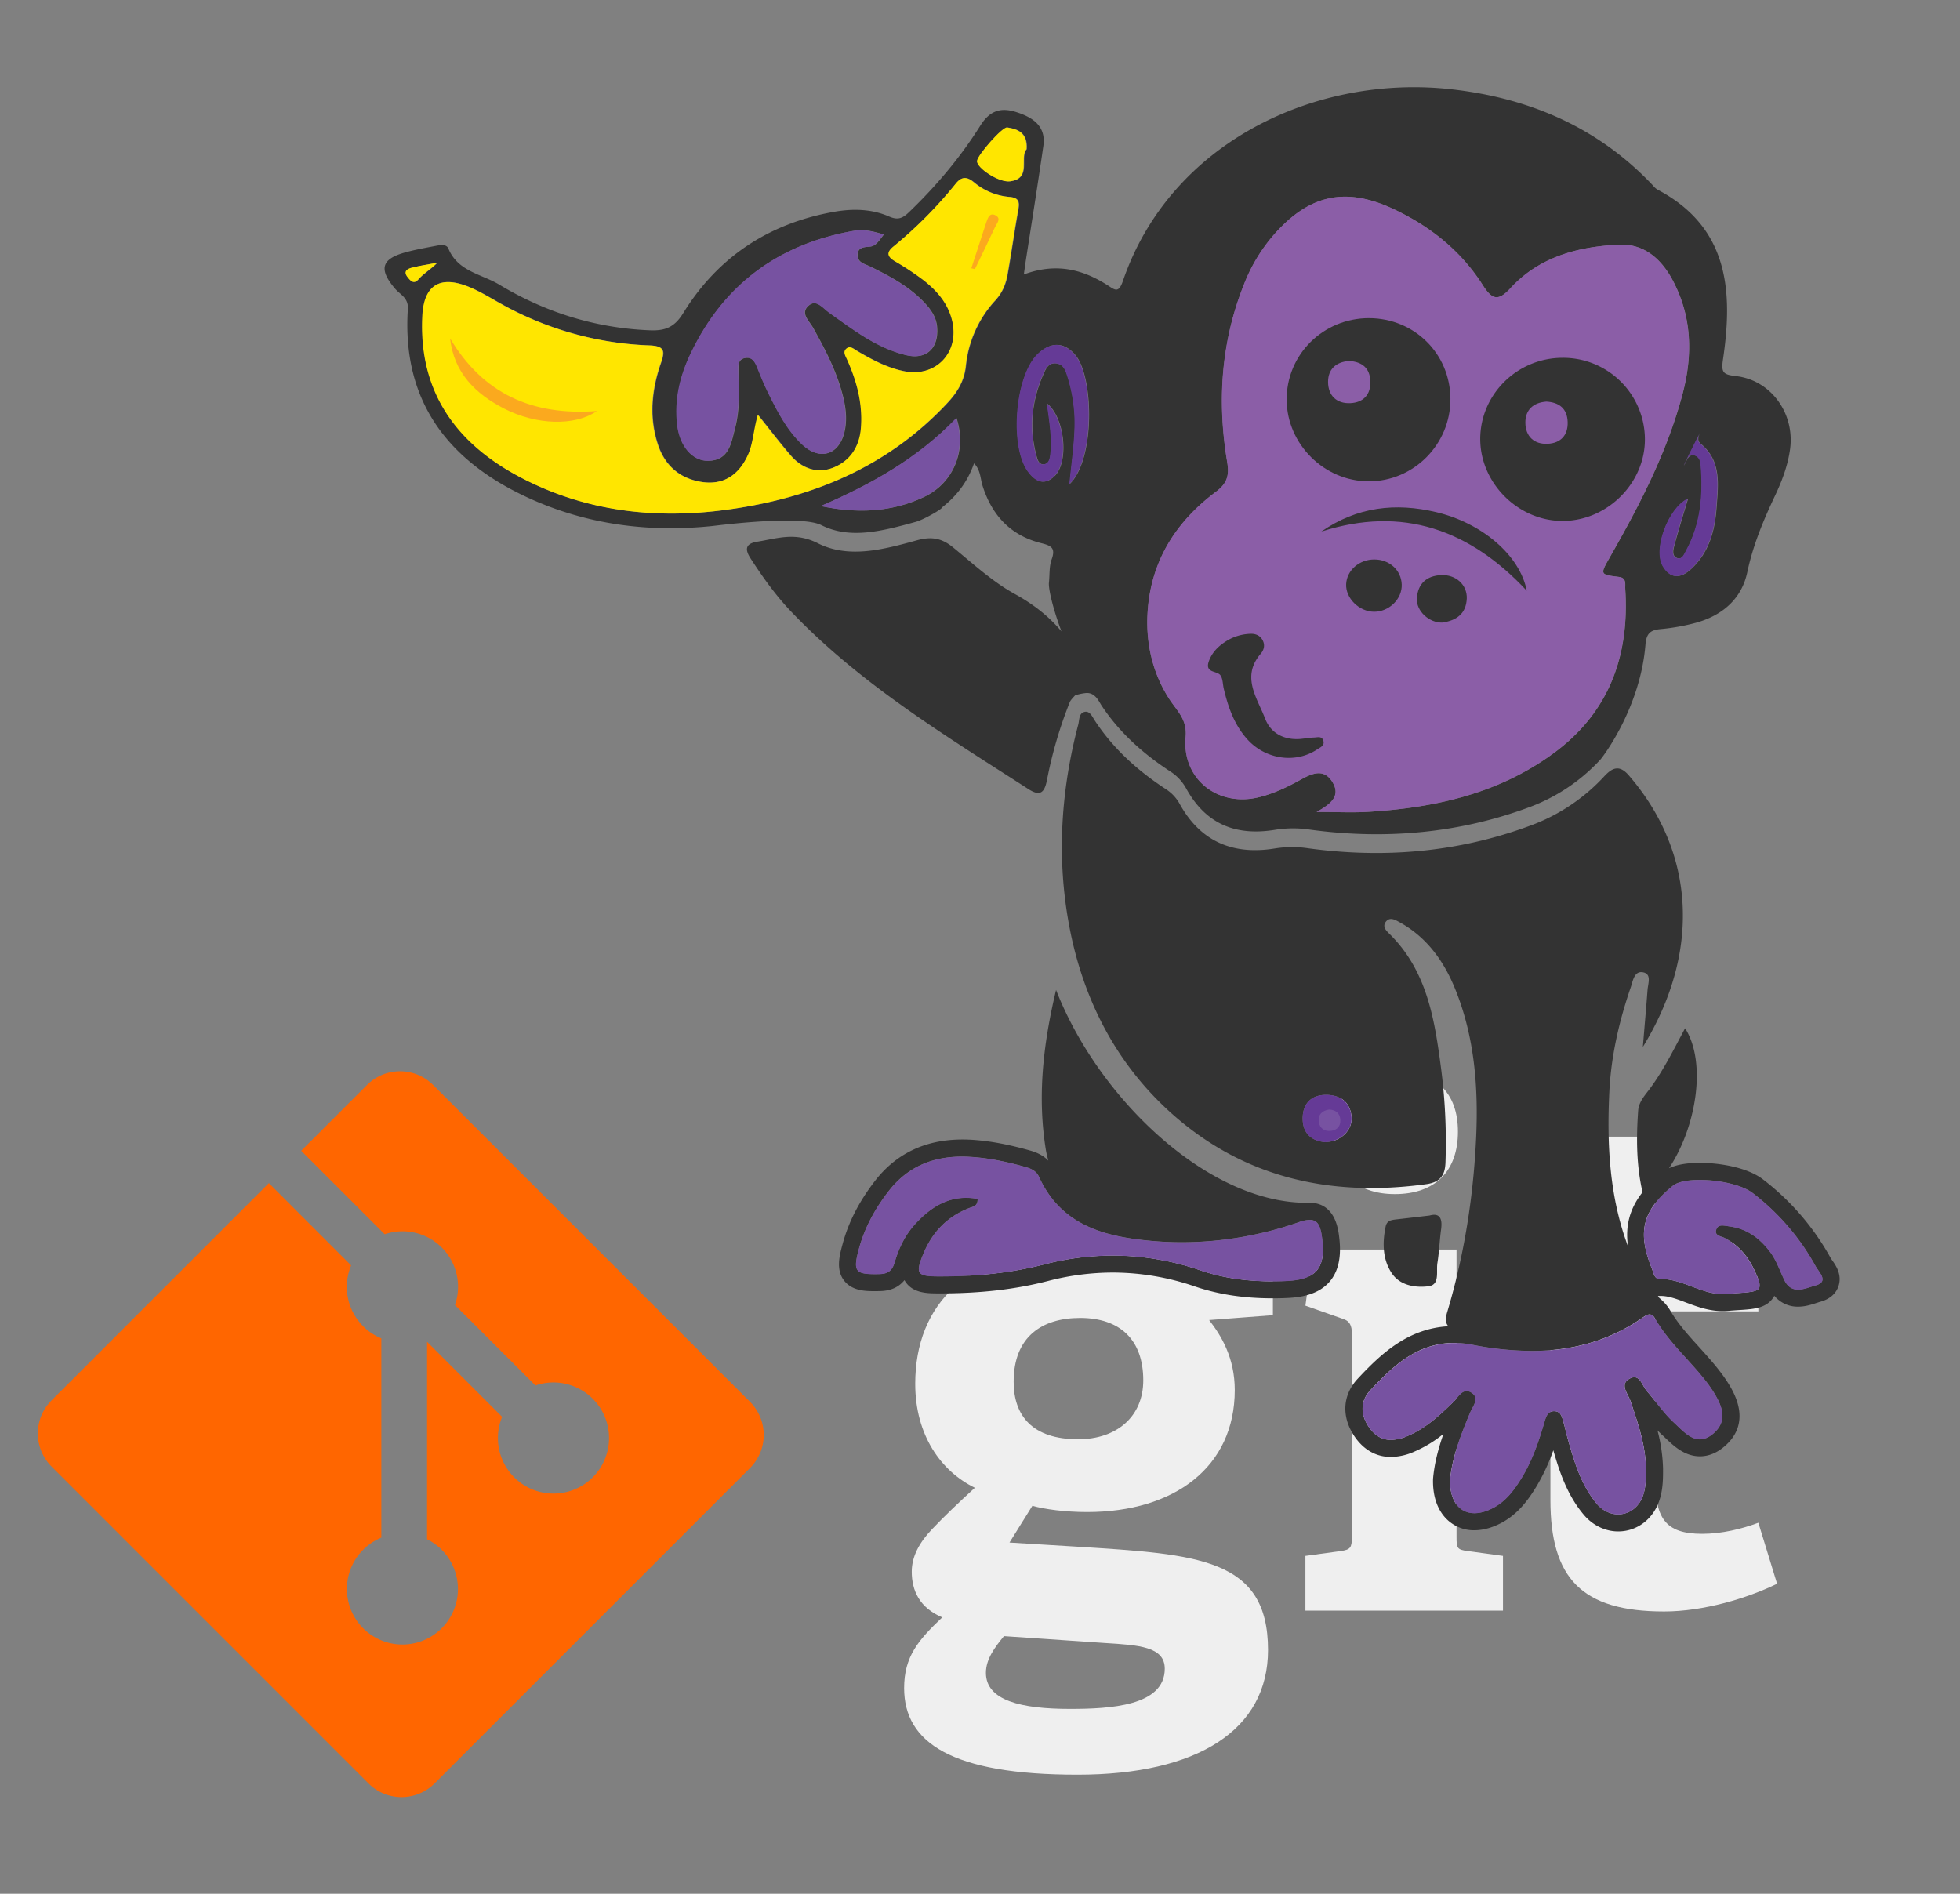
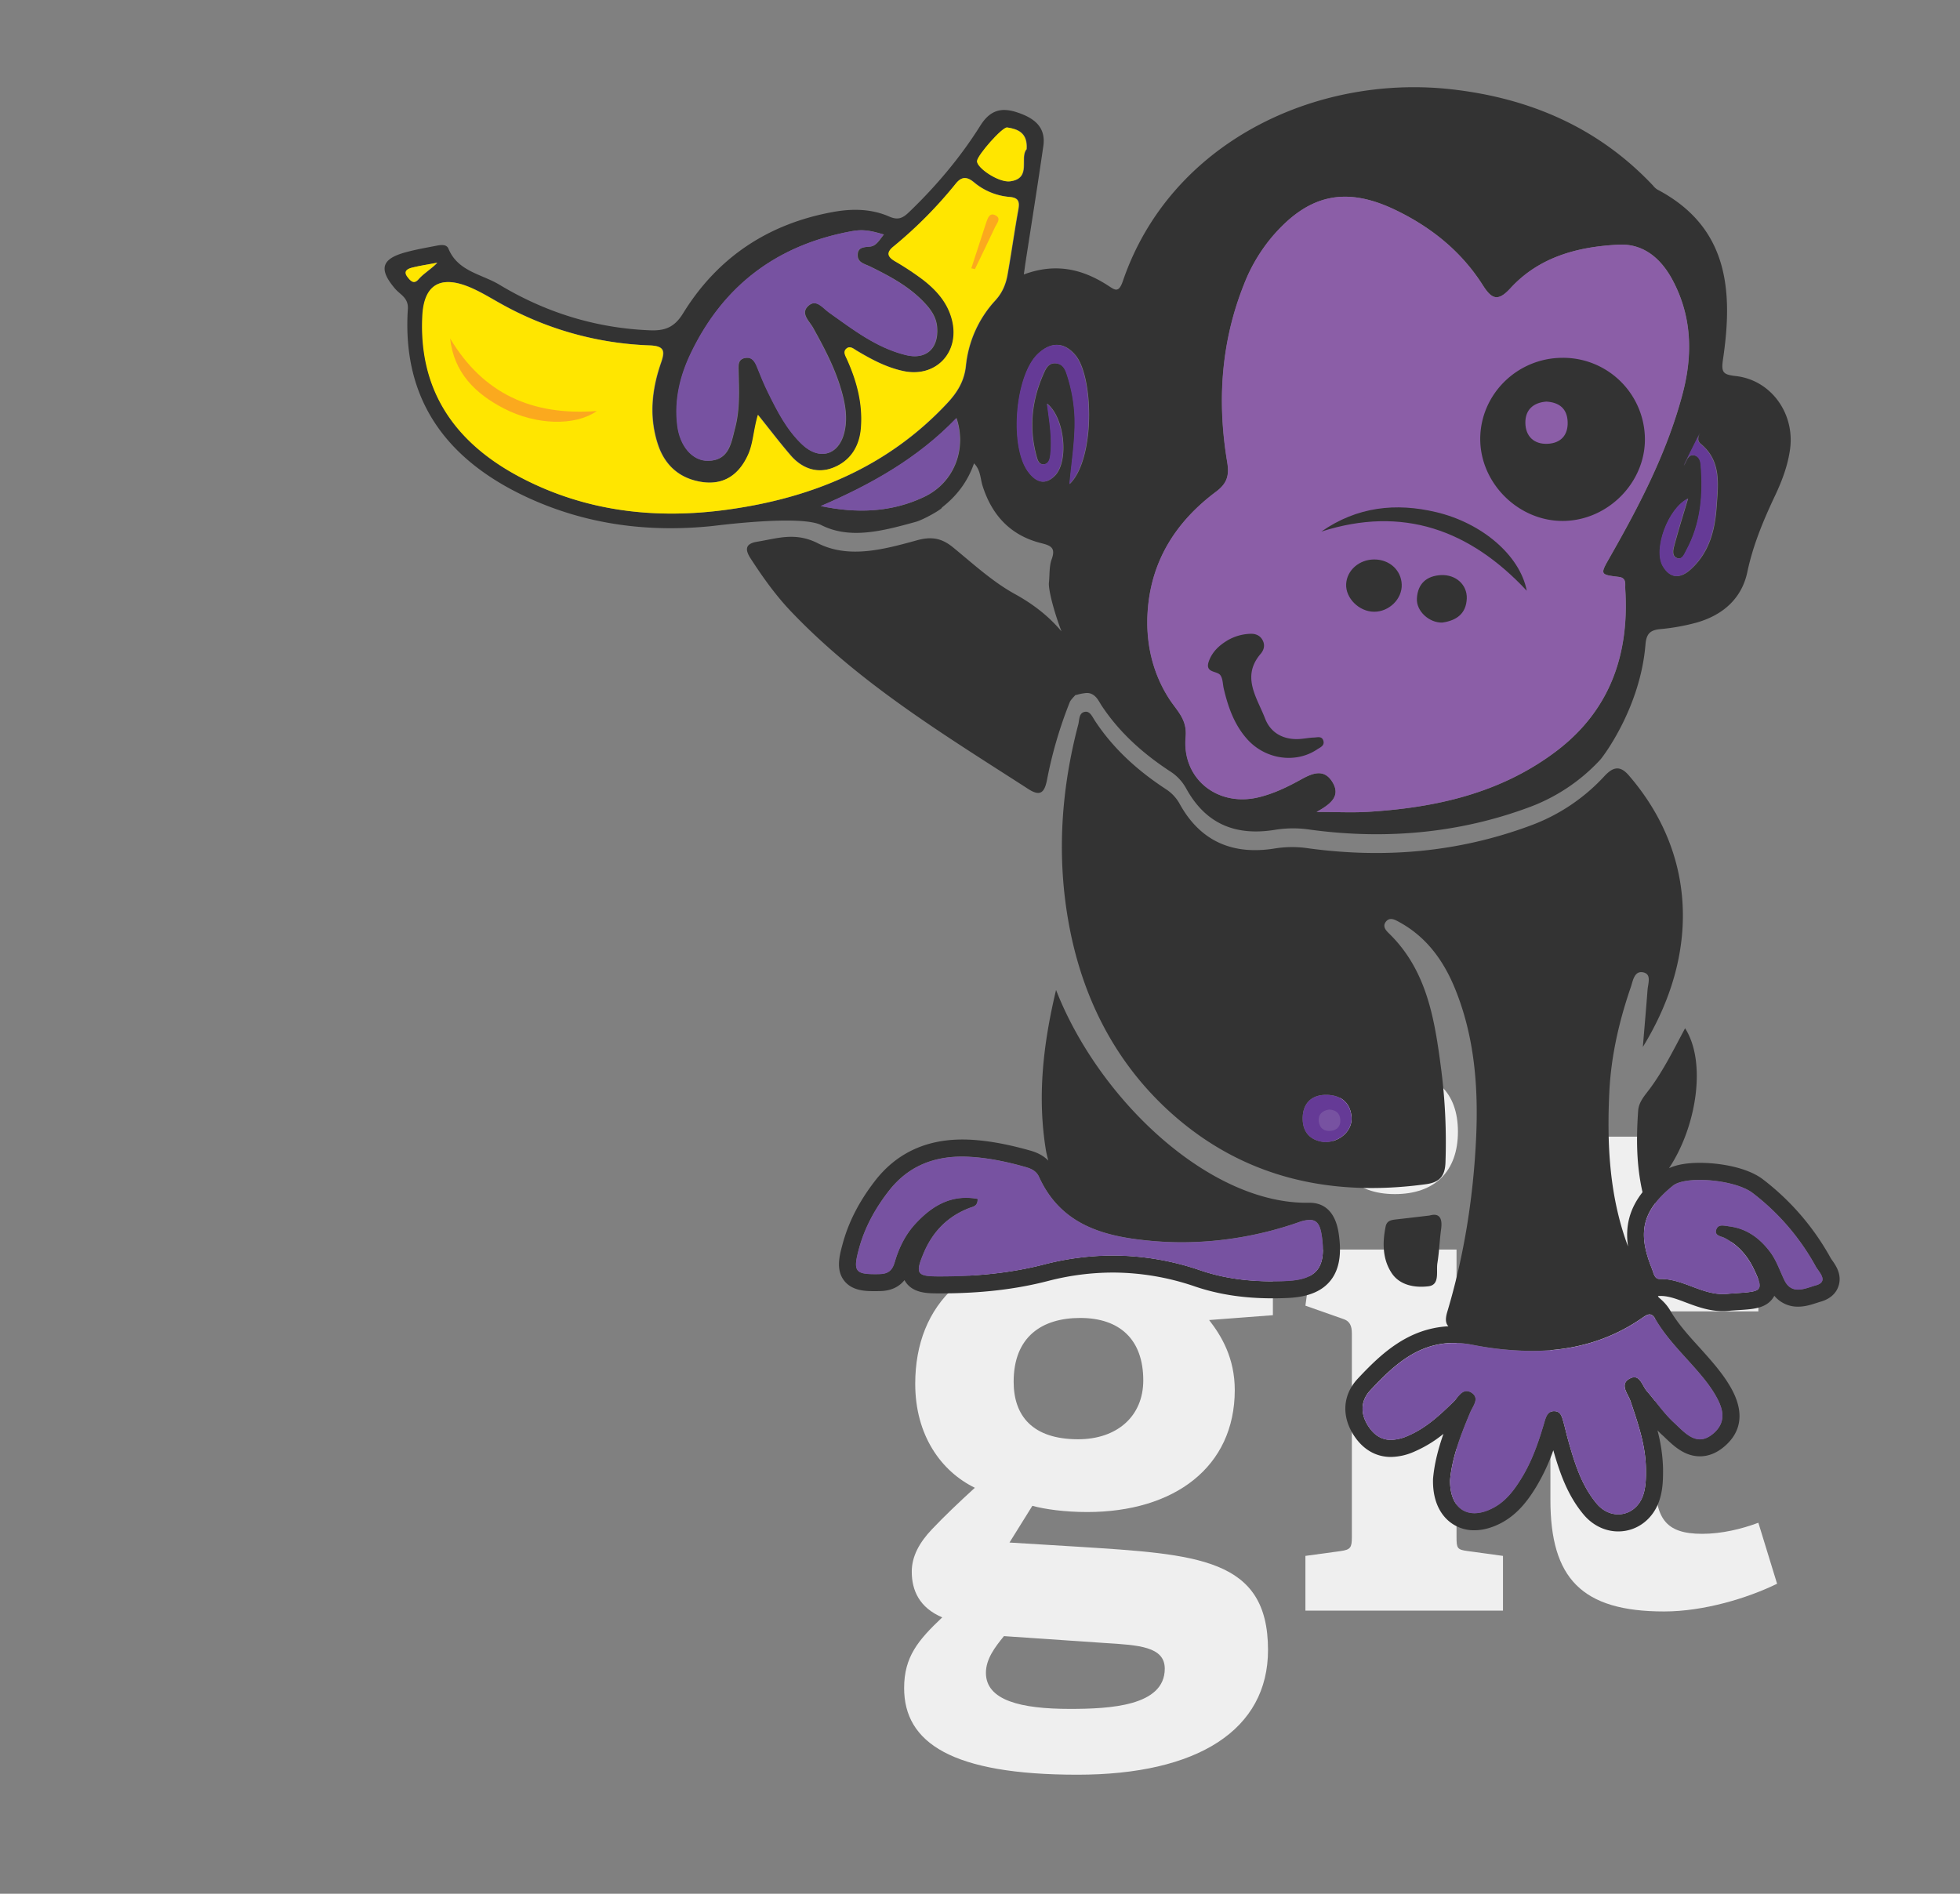
<svg xmlns="http://www.w3.org/2000/svg" id="Layer_1" preserveAspectRatio="xMidYMid meet" data-name="Layer 1" width="1651.931" height="1596.197" viewBox="0 0 1651.931 1596.197">
  <rect x="0" y="0" width="1651.931" height="1596.197" fill="#808080" stroke="none" />
  <defs>
    <style>.cls-1{fill:none;}.cls-2{fill:#efefef;}.cls-3{fill:#f60;}.cls-4{clip-path:url(#clip-path);}.cls-5,.cls-9{fill:#333;}.cls-5{fill-rule:evenodd;}.cls-6{fill:#8b5ea7;}.cls-7{fill:#653a96;}.cls-8{fill:#7752a1;}.cls-10{fill:#ffe600;}.cls-11{fill:#fba91e;}</style>
    <clipPath id="clip-path">
      <rect class="cls-1" x="324.157" y="73.721" width="1226.305" height="1217.095" />
    </clipPath>
  </defs>
  <g id="Layer_2" data-name="Layer 2">
    <path class="cls-2" d="M1019.073,1112.646c10.501,13.442,21.613,32.141,21.613,59.012,0,64.846-50.824,102.815-124.422,102.815-18.709,0-35.655-2.331-46.159-5.248l-19.29,30.958,57.249,3.497c101.078,6.441,160.647,9.368,160.647,87.04,0,67.2-58.986,105.156-160.647,105.156-105.736,0-146.049-26.877-146.049-73.021,0-26.3,11.688-40.29,32.132-59.599-19.286-8.151-25.704-22.75-25.704-38.529,0-12.862,6.418-24.544,16.95-35.651,10.518-11.089,22.196-22.204,36.215-35.052-28.618-14.019-50.241-44.4-50.241-87.64,0-67.177,44.403-113.314,133.773-113.314,25.12,0,40.323,2.315,53.761,5.841h113.927v49.644ZM846.147,1379.068c-7.604,9.335-15.189,19.254-15.189,30.958,0,23.35,29.782,30.378,70.687,30.378,33.885,0,80.041-2.373,80.041-33.879,0-18.725-22.203-19.883-50.26-21.643Zm64.256-268.186c-32.138,0-56.078,15.782-56.078,53.764,0,28.618,15.779,48.484,54.348,48.484,32.692,0,54.901-19.263,54.901-49.667C963.575,1129.008,943.705,1110.882,910.404,1110.882Z" />
    <path class="cls-2" d="M1100.229,1357.573v-46.131l29.807-4.077c8.181-1.183,9.342-2.924,9.342-11.708V1123.902c0-6.415-1.744-10.522-7.605-12.259l-31.545-11.111,6.425-47.304h120.941v242.429c0,9.364.57,10.525,9.354,11.708l29.795,4.077v46.131Zm75.381-351.086c-33.308,0-52.581-19.296-52.581-52.607,0-33.272,19.273-51.395,52.581-51.395,33.885,0,53.164,18.122,53.164,51.395C1228.774,987.192,1209.495,1006.488,1175.61,1006.488Z" />
    <path class="cls-2" d="M1497.769,1334.924c-25.127,12.255-61.929,23.357-95.244,23.357-69.52,0-95.801-28.014-95.801-94.06V1111.168c0-3.497,0-5.844-4.687-5.844h-40.893v-51.994c51.427-5.857,71.861-31.567,78.285-95.244h55.511v82.985c0,4.075,0,5.841,4.681,5.841h82.362v58.412h-87.043v139.618c0,34.471,8.188,47.897,39.719,47.897,16.376,0,33.302-4.077,47.323-9.338Z" />
-     <path class="cls-3" d="M632.152,1181.613,365.029,914.506a39.395,39.395,0,0,0-55.714,0L253.849,969.977l70.359,70.363a46.791,46.791,0,0,1,59.255,59.651l67.812,67.812a46.823,46.823,0,1,1-28.08,26.435l-63.243-63.246-.007,166.429A46.794,46.794,0,1,1,321.4,1296.057V1128.084a46.356,46.356,0,0,1-15.35-10.23,46.874,46.874,0,0,1-10.099-51.253l-69.359-69.373L43.433,1180.377a39.413,39.413,0,0,0,0,55.734l267.123,267.107a39.403,39.403,0,0,0,55.721,0L632.152,1237.35A39.423,39.423,0,0,0,632.152,1181.613Z" />
  </g>
  <g class="cls-4">
    <path class="cls-5" d="M1130.133,944.158c.221,5.129-2.752,8.38-7.663,9.029-5.78.747-9.832-2.061-10.537-7.84-.65-5.838,2.807-9.128,8.643-10.096,5.56.263,9.294,2.918,9.557,8.907Zm42.511,128.458c-7.454-11.602-7.551-25.279-4.799-38.776,1.022-4.978,4.701-5.518,8.698-6.002,8.795-.969,17.66-2.047,28.308-3.292,8.588-2.434,11.008,2.49,9.722,11.77-1.3,9.404-1.577,18.918-3.084,28.198-1.189,7.08,2.323,18.419-7.508,19.664-11.341,1.411-24.465-.691-31.338-11.562Zm357.736,10.76c-4.384,1.189-9.832,3.567-14.907,3.567-4.44,0-8.602-1.838-11.562-7.95-3.9-8.05-6.651-16.636-12.1-23.87-8.753-11.616-19.776-19.72-34.629-21.504a44.452,44.452,0,0,0-5.462-.707c-2.157,0-4.107.65-5.076,3.084-2.213,5.505,3.831,5.891,6.859,7.399,11.451,6.002,19.334,15.018,24.796,26.524,7.994,16.858,7.082,18.477-11.022,19.776-3.347.208-6.694.484-10.04.705a43.39,43.39,0,0,1-5.186.319c-18.323,0-33.937-12.751-52.358-12.751H1398.56c-4.26,0-4.91-5.297-6.377-8.865-12.419-30.784-7.882-48.777,17.729-69.685,4.108-3.347,12.752-4.909,22.737-4.909,15.986,0,35.278,3.996,44.459,10.966a197.172,197.172,0,0,1,53.271,62.011c2.531,4.589,11.395,12.695,0,15.89Zm-135.168,28.46c10.802,18.532,26.857,32.9,40.245,49.384a126.292,126.292,0,0,1,7.951,10.801c7.607,11.935,13.72,25.003.636,36.247-4.092,3.458-7.827,4.868-11.339,4.868-8.367,0-15.281-8.007-21.657-13.885-8.587-7.84-15.24-17.785-22.956-26.635-3.403-3.831-5.353-11.781-10.704-11.781a8.078,8.078,0,0,0-3.514.982c-9.445,4.797-1.727,12.957.333,19.111,6.263,18.586,12.751,37.117,13.013,57.003.111,7.178,0,14.798-2.102,21.547-3.403,10.967-12.156,16.913-21.284,16.913-6.375,0-13.026-2.918-18.158-9.072-13.235-15.889-18.905-35.334-24.367-54.777-1.341-4.813-2.365-9.778-3.776-14.59-1.078-3.733-2.102-8.104-6.859-8.479a4.09,4.09,0,0,0-.816-.055c-5.02,0-6.637,4.053-7.938,8.423-4.855,16.636-10.371,33.121-19.555,48.029-6.209,10.152-13.289,19.61-24.034,25.17-5.672,2.974-10.913,4.371-15.614,4.371-12.475,0-20.799-9.93-20.578-27.867,1.673-18.959,9.016-38.252,17.12-57.376,2.269-5.284,8.048-11.77.857-16.36a7.618,7.618,0,0,0-4.052-1.301c-4.592,0-7.606,5.616-10.801,8.809-11.672,11.396-23.497,22.473-38.79,28.959a37.038,37.038,0,0,1-14.148,3.347c-6.431,0-12.419-2.599-17.508-9.294-8.146-10.703-8.963-22.749,0-32.36,19.831-21.337,40.298-40.035,70.667-40.035a81.653,81.653,0,0,1,15.71,1.577,266.606,266.606,0,0,0,49.703,5.13c32.692,0,64.445-7.675,93.79-28.196,2.102-1.466,3.942-2.545,5.614-2.545s3.291,1.078,4.909,3.94ZM1116.787,962.688c-11.118-.968-18.849-7.122-18.849-19.874-.056-12.542,7.246-19.997,19.664-19.997,11.784,0,20.468,5.893,21.505,18.698.913,11.188-9.404,21.007-22.321,21.173Zm427.257,99.406c-.373-.594-.761-1.134-1.078-1.633a212.889,212.889,0,0,0-57.102-66.382c-13.456-10.316-37.062-13.938-53.214-13.938-10.802,0-19.5,1.508-25.986,4.536,22.805-34.145,32.098-88.867,13.568-117.977-9.461,17.66-17.993,35.057-29.443,50.615-4.273,5.779-9.557,11.23-10.11,18.849-1.618,22.956-1.564,45.817,3.679,68.718-10.801,13.829-14.742,28.475-12.211,45.761-15.559-41.544-17.937-85.521-15.766-130.204,1.452-30.355,8.255-59.797,18.144-88.534,1.783-5.244,2.918-14.258,10.857-12.212,6.707,1.729,3.568,9.458,3.195,14.811-1.079,14.478-2.379,28.89-3.942,47.96,48.554-79.075,44.834-163.407-11.949-229.041-7.827-8.976-13.774-6.43-20.632.968a158.972,158.972,0,0,1-62.343,41.543c-60.559,22.474-122.999,27.77-186.751,19.126a91.739,91.739,0,0,0-28.253.056c-35.211,5.781-62.827-5.518-80.487-37.601a34.469,34.469,0,0,0-11.285-12.156c-23.663-15.447-44.407-33.979-60.076-57.807-2.102-3.124-4.052-8.146-8.215-7.606-5.504.747-4.799,6.749-5.891,10.855-14.257,54.295-18.088,109.391-8.477,164.708,10.912,63.102,38.46,118.848,85.894,161.844,61.154,55.317,134.89,71.844,215.765,60.78,11.879-1.631,16.042-7.303,16.359-18.753a484.274,484.274,0,0,0-3.719-78.758c-5.407-41.225-11.783-82.436-43.701-113.664-2.765-2.695-6.002-6.044-2.765-10.15,3.193-3.94,7.357-1.729,10.704.111,23.329,12.529,37.975,32.844,47.641,56.714,16.319,40.187,19.61,82.658,17.66,125.335-2.323,49.91-10.04,99.129-24.409,147.088-1.618,5.518-1.411,9.293,1.024,11.838-33.868,1.895-56.395,22.736-76.489,44.297-13.457,14.423-13.83,33.923-.927,50.89,7.508,9.778,17.508,14.964,28.959,14.964a49.874,49.874,0,0,0,19.831-4.536,103.51,103.51,0,0,0,24.465-14.923c-4.536,13.026-7.662,25.238-8.755,37.713l-.04.539v.54c-.277,17.397,5.932,27.437,11.229,32.79a32.432,32.432,0,0,0,23.662,9.666c7.191,0,14.686-2.046,22.306-5.989,14.258-7.454,23.013-19.554,29.664-30.41a168.087,168.087,0,0,0,14.535-31.018c5.13,17.937,11.603,37.547,25.488,54.127,7.563,9.086,18.158,14.272,29.179,14.272,16.152,0,29.927-10.648,35.001-27.009,2.754-8.753,2.865-17.674,2.808-26.041a138.335,138.335,0,0,0-4.702-32.139c1.41,1.453,2.863,2.919,4.385,4.26.912.816,1.783,1.673,2.696,2.544,6.693,6.374,15.82,15.074,28.738,15.074,7.246,0,14.203-2.821,20.632-8.326,24.049-20.578,7.564-46.398,2.157-54.888-2.862-4.424-6.097-8.587-8.905-12.1-4.757-5.837-9.722-11.341-14.534-16.692-9.294-10.206-17.991-19.873-24.408-30.894-5.629-9.612-13.236-12.267-9.086-12.267h1.078c6.652,0,13.733,2.655,21.242,5.518,9.071,3.402,19.389,7.287,31.157,7.287a56.289,56.289,0,0,0,6.651-.428l4.536-.333,5.021-.318c9.942-.705,21.076-1.522,26.69-11.076a4.24,4.24,0,0,0,.428-.817,25.49,25.49,0,0,0,20.095,9.197c6.057,0,11.408-1.783,15.724-3.195,1.078-.318,2.115-.705,3.084-.968,9.665-2.711,13.552-8.437,15.074-12.805,3.512-9.834-2.27-17.993-5.353-22.306Zm-461.069,17.659c-3.512.167-7.026.223-10.483.223-20.523,0-40.782-2.434-60.613-9.184a227.053,227.053,0,0,0-74.001-12.543,232.2,232.2,0,0,0-58.124,7.564c-28.475,7.343-57.642,9.999-86.973,9.999h-2.808c-17.078-.111-18.531-2.602-11.893-18.698,7.566-18.531,20.262-31.863,39.221-39.054,2.753-1.022,6.914-1.396,6.652-7.563a51.791,51.791,0,0,0-9.778-.914c-17.189,0-30.686,8.961-42.58,21.824-8.479,9.127-13.927,20.259-17.439,32.194-1.895,6.596-4.98,10.109-12.807,10.261-1.508.056-2.974.056-4.273.056-16.692,0-18.089-3.18-13.013-21.823,4.813-17.564,13.401-33.121,24.367-47.436,16.208-21.283,37.492-29.816,62.606-29.816,2.752,0,5.56.166,8.421.333,15.186,1.078,29.83,4.204,44.351,8.311,4.868,1.355,9.514,3.195,11.893,8.423,19.015,41.82,56.769,50.836,97.011,54.183q11.848.975,23.663.982A300.119,300.119,0,0,0,1094.91,1030.05a28.33,28.33,0,0,1,8.918-1.839c6.75,0,9.019,4.924,10.318,14.215,3.623,26.36-4.273,36.359-31.171,37.326Zm20.853-65.966c-83.736,1.839-177.512-86.474-213.759-179.337C878.73,881.98,874.456,925.141,881.37,968.579c.54,3.402,1.355,6.54,2.158,9.666-5.504-5.614-12.308-7.62-15.724-8.588-17.867-5.02-32.94-7.828-47.365-8.864-3.195-.209-6.319-.32-9.403-.32-31.172,0-56.078,11.935-74.015,35.446-13.124,17.121-21.877,34.297-26.786,52.399-2.642,9.665-5.947,21.712,1.133,31.005,6.859,8.961,18.698,8.961,25.709,8.961,1.41,0,2.974,0,4.646-.056,8.92-.151,15.835-3.291,20.592-9.237a14.013,14.013,0,0,0,.912,1.521c6.377,9.556,18.587,9.61,26.691,9.666h2.863c33.702,0,63.311-3.402,90.595-10.482a218.488,218.488,0,0,1,54.557-7.082,214.143,214.143,0,0,1,69.353,11.784c19.72,6.694,41.059,9.944,65.26,9.944,3.679,0,7.343-.056,11.022-.221,11.284-.373,27.438-2.323,37.324-14.148,9.945-11.839,9.088-28.198,7.511-39.498-3.015-22.044-15.074-26.69-24.576-26.69ZM1446.809,427.77c-1.355,19.402-6.319,38.252-21.821,52.191-8.756,7.938-17.136,7.827-23.344-2.751-8.325-14.106,4.371-48.79,21.172-56.991-4.051,13.609-8.103,26.469-11.562,39.484-.968,3.456-2.211,8.643,1.895,10.482,4.758,2.102,6.431-2.974,8.16-6.154,12.419-22.749,14.369-47.269,12.267-72.451-.277-3.402-1.674-6.859-5.242-7.718-5.074-1.189-6.265,3.458-7.992,6.694-5.726,10.745,14.258-29.111,12.584-25.653-1.618,3.182-2.655,6.527.429,9.072,17.936,14.591,14.742,34.892,13.454,53.797Zm-90.332,42.58c-7.883,13.885-7.883,13.982,8.048,15.932,6.708.857,5.035,6.209,5.298,9.832,3.677,56.078-13.236,103.72-59.481,138.072-46.452,34.573-100.524,46.619-157.032,50.076-13.233.816-26.58.111-43.589.111,12.584-6.97,20.3-13.664,13.387-25.115-6.957-11.45-16.526-7.729-25.971-2.544-11.562,6.431-23.399,12.212-36.468,15.351-34.464,8.256-64.61-15.668-61.319-50.947,1.355-14.853-7.123-21.657-13.885-32.084-14.521-22.528-20.26-48.9-17.937-76.061,3.458-41.82,24.588-73.959,57.378-98.478,9.556-7.136,11.341-13.941,9.445-25.184-8.532-51.044-5.185-101.23,14.216-149.743a141.616,141.616,0,0,1,24.575-41.059c30.41-35.002,61.693-41.544,103.402-21.34,29.983,14.48,55.207,34.851,73.144,63.049,7.564,11.934,12.751,14.313,23.33,2.807,24.311-26.58,56.99-35.113,91.3-36.786,21.395-1.08,36.193,12.211,45.747,30.465,16.001,30.41,16.747,62.453,8.16,95.022-13.069,49.591-36.565,94.481-61.748,138.624Zm-454.9-62.342c2.102-21.878,5.074-39.76,4.259-57.917a132.643,132.643,0,0,0-6.361-34.035c-1.577-4.964-3.623-9.389-9.681-9.832-5.505-.319-7.883,3.678-9.666,7.731-10.427,22.845-13.069,46.563-6.321,70.931.761,2.918,2.06,6.968,6.321,6.43,3.789-.484,4.812-4.163,5.241-7.51,1.729-14.161-.706-28.254-2.752-43.605,15.075,12.156,18.31,48.902,6.583,60.725-8.477,8.533-15.932,5.353-22.252-2.972-16.264-21.339-11.23-81.786,8.16-99.875,11.076-10.33,22.1-9.777,31.378,1.285,15.461,18.533,16.636,87.844-4.909,108.644Zm-62.453-154.875a95.38,95.38,0,0,0-24.851,55.04c-1.397,13.346-7.454,22.75-15.766,31.657-50.297,53.865-114.203,80.057-185.617,89.778-60.504,8.271-119.444,1.411-173.945-27.27-54.128-28.475-85.839-72.009-82.713-135.969,1.245-25.778,14.48-34.477,38.791-24.741,9.667,3.886,18.642,9.556,27.825,14.632a276.657,276.657,0,0,0,124.837,34.85c12.916.484,12.972,5.02,9.514,14.963-7.785,22.417-10.053,45.428-2.599,68.275,5.074,15.614,15.558,26.746,31.986,30.854,20.523,5.185,35.542-2.711,44.241-22.1,4.315-9.612,4.371-20.204,8.215-33.44,10.413,12.973,18.628,23.828,27.547,34.145,9.557,11.078,22.473,15.668,35.86,10.373,14.217-5.574,22.155-17.453,23.455-33.44,1.618-20.481-3.458-39.386-11.728-57.806-1.3-2.919-3.663-6.377-.595-9.073,3.14-2.807,6.21.264,8.865,1.785,12.363,7.343,24.907,14.092,39.276,17.12,27.119,5.781,47.642-15.612,40.99-42.788-3.664-14.853-13.18-25.391-24.686-34.296a243.759,243.759,0,0,0-23.497-15.503c-6.484-3.844-7.343-7.399-1.3-12.377a362.546,362.546,0,0,0,52.51-52.939c4.924-6.21,9.46-6.098,15.24-1.3a53.471,53.471,0,0,0,30.189,12.432c8.007.65,8.436,4.592,7.191,11.174-3.236,17.882-5.726,35.929-8.92,53.866-1.397,8.215-4.371,15.612-10.317,22.098Zm-60.227,165.73c-27.603,13.125-56.879,13.995-86.972,7.676,42.512-18.269,81.994-40.464,114.299-74.126,8.865,26.525-2.213,54.612-27.326,66.45ZM343.812,233.58c-3.942-4.924-.222-7.026,3.678-8.008,6.956-1.729,14.147-2.807,21.284-4.148-5.296,5.56-11.354,8.796-15.89,14.036-3.885,4.481-6.693,1.19-9.071-1.88Zm238.722,63.905c27.547-57.378,73.142-91.246,135.581-102.642,8.976-1.618,14.909-.761,26.913,2.808-3.954,4.813-6.431,9.778-11.727,10.207-5.407.428-10.539.649-10.373,7.454.167,6.112,5.947,7.082,10.373,9.239,15.875,7.785,31.545,16.041,44.185,28.792,6.263,6.319,11.727,13.179,12.432,22.638,1.341,17.66-9.182,27.549-26.317,23.288-24.686-6.057-44.462-21.449-64.708-35.818-5.13-3.679-10.538-11.451-17.08-6.002-7.716,6.431.221,12.861,3.514,18.753,10.482,18.796,20.425,37.755,25.501,58.983,2.378,9.887,3.235,19.886.816,29.553-4.813,19.014-20.8,23.495-35.126,10.15-13.124-12.308-21.173-28.143-29-44.018-3.402-6.915-6.321-14.052-9.182-21.229-2.005-5.033-4.481-9.237-10.759-7.785-5.781,1.355-5.076,6.486-5.021,10.857.375,15.986,1.245,32.083-2.862,47.808-3.347,12.695-4.909,27.547-22.694,27.88-13.236.207-23.87-12.377-25.972-29.872-2.655-21.449,2.269-41.875,11.507-61.042ZM849.12,107.428c9.294,1.41,17.232,4.702,16.319,18.324-6.265,7.011,4.592,24.685-13.883,27.064-9.57,1.244-28.254-11.41-27.825-17.135.372-4.965,21.337-28.848,25.389-28.253ZM1463.06,316.984c-10.911-1.245-12.53-3.028-10.857-14.258,8.546-57.751,4.646-111.34-55.318-142.94a14.074,14.074,0,0,1-3.609-3.305c-46.135-48.998-103.94-73.738-169.741-81.192C1109.237,62.386,986.446,119.861,946.41,236.815c-3.72,10.913-6.97,7.399-13.345,3.347-21.007-13.345-43.424-18.794-70.17-8.809.65-4.425.913-6.471,1.19-8.532,5.129-33.273,10.482-66.547,15.281-99.876,2.378-16.747-9.072-23.994-22.362-28.308-12.53-4.108-22.25-2.227-30.632,11.063-16.747,26.691-37.048,50.836-59.853,72.77-5.186,5.02-9.182,7.509-16.955,4.106-14.963-6.596-31.061-6.859-47.213-3.941-54.723,9.887-97.4,38.141-126.525,85.299-7.343,11.99-15.281,14.965-27.975,14.479-45.817-1.839-88.052-15.018-127.064-38.515-15.018-8.974-34.891-11.078-42.829-30.314-1.729-4.107-6.86-3.083-10.593-2.378-8.699,1.673-17.397,3.195-25.93,5.573-20.094,5.56-22.307,14.258-8.478,30.521,4.315,5.076,11.396,7.662,10.801,17.121-5.131,78.329,34.407,128.682,102.585,159.687,48.886,22.196,100.691,28.792,153.906,23.276,5.504-.596,74.651-9.556,92.048-.747,24.477,12.363,52.51,4.646,79.517-2.767,6.859-1.881,23.013-11.285,22.045-12.1,12.64-9.819,21.823-22.031,27.064-37.215,5.67,5.614,5.242,12.807,7.232,18.961,7.952,25.072,23.772,41.874,49.384,48.291,8.533,2.116,12.308,4.107,8.796,13.733-2.158,5.988-1.564,13.013-2.269,19.61-.593,5.283,3.9,23.551,10.594,41.045-10.206-12.211-23.233-22.678-39.274-31.489-18.85-10.371-35.279-25.557-52.124-39.33-9.514-7.772-18.102-9.404-30.521-5.947-27.507,7.566-57.267,15.78-83.626,2.379-18.961-9.556-34.035-3.942-51.058-1.189-10.261,1.686-10.094,6.872-5.449,14.05,10.041,15.502,20.69,30.521,33.44,44.033C724.436,576.227,796.348,619.707,866.836,665.15c10.109,6.527,13.512,2.586,15.558-7.564a360.822,360.822,0,0,1,19.292-65.911c.538-1.354,2.642-3.679,5.076-6.209-.056.165-.112.319-.167.484a42.567,42.567,0,0,1,7.994-1.729c7.191-1.022,10.648,5.132,12.584,8.423l.982,1.631c13.94,21.228,33.052,39.593,58.498,56.174a39.408,39.408,0,0,1,13.084,14.148c16.042,29.069,40.506,40.41,74.815,34.849a95.589,95.589,0,0,1,29.872-.111c64.762,8.755,126.676,2.491,184.041-18.793a154.465,154.465,0,0,0,60.239-40.147c2.434-2.641,33.869-43.962,38.142-97.233.801-9.238,4.107-12.1,12.639-12.903a176.825,176.825,0,0,0,30.95-5.629c21.657-6.321,37.547-20.094,42.249-42.456,4.853-23.012,13.774-44.129,23.716-65.149,5.616-11.991,10.262-24.368,12.198-37.658,4.549-30.244-15.503-58.927-45.539-62.383ZM839.012,191.33c-5.56,11.88-11.285,23.662-17.01,35.486-1.024-.263-2.006-.484-3.03-.706,4.218-12.902,8.381-25.873,12.64-38.776,1.245-3.513,2.767-8.491,7.787-5.836,5.074,2.641,1.078,6.693-.388,9.832ZM503.388,346.426c-18.642,12.959-51.265,11.768-78.067-2.006-24.463-12.53-42.456-30.41-45.637-59.203,27.866,46.673,69.202,65.315,123.703,61.209Zm733.173,158.056c-.538,12.639-8.434,18.476-20.592,20.259-10.91.333-22.14-9.556-21.433-20.411.691-12.267,7.992-18.961,20.3-19.611,12.433-.595,22.154,8.105,21.725,19.763Zm-54.832-11.88c.484,12.211-10.648,23.123-23.399,23.011-12.53-.111-23.981-11.45-23.441-23.287.593-11.659,10.966-20.786,23.718-20.786,12.804,0,22.678,9.016,23.122,21.061Zm29.111-60.931c38.459,9.127,70.5,36.302,76.282,66.228-47.974-51.321-104.425-71.857-173.144-49.868,30.204-21.007,62.827-24.464,96.861-16.36ZM1019.069,557.641c2.862-8.269,8.865-13.774,16.152-18.089a40.798,40.798,0,0,1,18.905-5.351c4.869-.221,8.81,1.729,10.746,6.21,1.631,3.733.705,7.454-2.046,10.689-16.527,19.238-2.974,37.063,3.677,54.349,5.614,14.7,19.112,18.808,31.766,17.176,4.743-.538,6.914-.912,9.073-.968,3.07,0,7.079-1.673,8.366,2.751,1.189,4.164-2.807,5.574-5.296,7.247-18.089,12.101-43.425,8.477-58.72-8.436-11.063-12.252-16.304-27.271-19.983-42.938-.857-3.791-.705-8.16-2.752-11.078-2.807-4.052-13.179-1.73-9.887-11.562Zm118.572-254.058c10.759.221,16.748,6.97,17.826,17.286-.802,11.506-6.375,18.255-17.495,18.532-12.099.317-18.807-7.136-18.586-18.475.221-10.594,7.343-17.564,18.254-17.343Zm15.987,102.102c38.141.207,69.369-31.227,69.147-69.575-.208-37.989-30.356-67.861-68.552-67.957-38.723-.056-69.784,30.729-69.466,69.036.317,37.215,31.601,68.275,68.87,68.497Zm150.02-67.21c10.801.649,17.564,5.835,17.937,17.189.373,11.23-5.893,17.772-16.636,18.366-11.728.65-18.962-6.321-19.015-17.826-.056-10.704,6.582-16.913,17.715-17.729Zm14.105,100.593c37.922-.276,69.798-32.734,68.926-70.225a68.927,68.927,0,0,0-69.742-67.265c-37.92.221-68.773,30.686-69.035,68.068-.165,37.547,32.139,69.686,69.851,69.422Z" />
  </g>
  <path class="cls-6" d="M999.236,621.118c-3.291,35.278,26.857,59.203,61.319,50.947,13.069-3.139,24.907-8.92,36.468-15.351,9.445-5.185,19.014-8.905,25.971,2.544,6.915,11.451-.801,18.145-13.387,25.115,17.011,0,30.356.705,43.589-.111,56.507-3.458,110.58-15.503,157.032-50.076,46.246-34.352,63.16-81.994,59.481-138.072-.263-3.623,1.41-8.974-5.297-9.832-15.931-1.95-15.931-2.047-8.048-15.932,25.183-44.143,48.679-89.033,61.747-138.624,8.588-32.569,7.841-64.612-8.16-95.022-9.555-18.254-24.352-31.545-45.747-30.465-34.31,1.673-66.989,10.206-91.3,36.786-10.58,11.506-15.766,9.126-23.33-2.807-17.937-28.198-43.161-48.569-73.144-63.048-41.709-20.205-72.99-13.664-103.4,21.338a141.597,141.597,0,0,0-24.575,41.059c-19.403,48.514-22.75,98.699-14.218,149.743,1.895,11.243.111,18.047-9.444,25.184-32.79,24.519-53.921,56.658-57.379,98.478-2.322,27.161,3.416,53.534,17.937,76.061,6.762,10.427,15.24,17.23,13.885,32.084Z" />
  <path class="cls-7" d="M1117.579,922.841c-12.419,0-19.722,7.452-19.666,19.996,0,12.752,7.731,18.905,18.85,19.872,12.916-.167,23.233-9.985,22.319-21.172-1.037-12.806-9.721-18.697-21.504-18.697Z" />
  <path class="cls-8" d="M1122.011,953.148c-5.781.747-9.833-2.061-10.539-7.841-.649-5.837,2.808-9.126,8.644-10.094,5.56.262,9.293,2.918,9.557,8.904.22,5.132-2.754,8.381-7.662,9.031Z" />
-   <path class="cls-9" d="M1153.895,268.176c38.196.096,68.344,29.968,68.552,67.957.221,38.348-31.006,69.782-69.147,69.575-37.27-.223-68.552-31.282-68.87-68.497-.317-38.308,30.744-69.091,69.466-69.036Z" />
  <path class="cls-9" d="M1316.61,301.602a68.927,68.927,0,0,1,69.74,67.265c.872,37.491-31.005,69.949-68.926,70.225-37.712.264-70.016-31.875-69.851-69.422.263-37.382,31.117-67.847,69.037-68.068Z" />
  <path class="cls-6" d="M1304.619,374.053c10.746-.595,17.011-7.136,16.637-18.366-.373-11.354-7.136-16.54-17.937-17.189-11.132.816-17.77,7.024-17.714,17.729.054,11.507,7.287,18.477,19.014,17.826Z" />
  <path class="cls-6" d="M1138.337,339.794c10.743-.595,17.01-7.136,16.636-18.365-.373-11.354-7.136-16.54-17.936-17.19-11.134.816-17.772,7.024-17.717,17.729.055,11.507,7.288,18.477,19.017,17.826Z" />
  <path class="cls-9" d="M1158.002,515.636c-12.53-.111-23.981-11.45-23.441-23.287.595-11.659,10.966-20.786,23.718-20.786,12.804,0,22.678,9.017,23.122,21.061.484,12.211-10.649,23.123-23.399,23.011Z" />
  <path class="cls-9" d="M1236.233,504.505c-.539,12.639-8.434,18.475-20.592,20.259-10.91.333-22.14-9.556-21.434-20.411.691-12.267,7.992-18.961,20.3-19.611,12.433-.595,22.155,8.105,21.725,19.763Z" />
  <path class="cls-9" d="M1286.794,497.922C1238.82,446.601,1182.369,426.065,1113.65,448.054c30.204-21.007,62.827-24.464,96.861-16.36,38.459,9.128,70.5,36.302,76.282,66.228Z" />
  <path class="cls-9" d="M1018.74,557.665c2.862-8.269,8.865-13.774,16.152-18.089a40.802,40.802,0,0,1,18.905-5.352c4.869-.221,8.81,1.729,10.746,6.21,1.631,3.733.705,7.454-2.046,10.689-16.527,19.238-2.974,37.063,3.677,54.349,5.614,14.702,19.111,18.808,31.766,17.176,4.743-.538,6.914-.912,9.073-.968,3.07,0,7.079-1.673,8.366,2.751,1.189,4.164-2.807,5.574-5.296,7.247-18.089,12.101-43.425,8.477-58.72-8.436-11.063-12.252-16.304-27.27-19.983-42.939-.857-3.791-.705-8.16-2.753-11.078-2.806-4.052-13.178-1.73-9.887-11.562Z" />
  <path class="cls-8" d="M1390.306,1107.987c-1.673,0-3.512,1.078-5.615,2.544-29.345,20.522-61.097,28.198-93.789,28.198a266.507,266.507,0,0,1-49.703-5.132,81.663,81.663,0,0,0-15.71-1.577c-30.37,0-50.836,18.698-70.667,40.036-8.963,9.611-8.147,21.656,0,32.361,5.089,6.694,11.075,9.293,17.506,9.293a37.036,37.036,0,0,0,14.148-3.347c15.295-6.484,27.12-17.562,38.792-28.959,3.195-3.193,6.209-8.808,10.801-8.808a7.615,7.615,0,0,1,4.052,1.3c7.19,4.59,1.41,11.076-.857,16.36-8.104,19.125-15.447,38.417-17.121,57.376-.221,17.937,8.104,27.867,20.578,27.867,4.702,0,9.944-1.397,15.614-4.371,10.745-5.56,17.826-15.018,24.035-25.169,9.182-14.907,14.7-31.393,19.554-48.029,1.301-4.37,2.919-8.421,7.939-8.421a4.092,4.092,0,0,1,.816.055c4.757.373,5.781,4.744,6.859,8.477,1.41,4.813,2.435,9.777,3.776,14.59,5.462,19.443,11.131,38.889,24.367,54.779,5.13,6.153,11.783,9.071,18.158,9.071,9.128,0,17.881-5.946,21.284-16.913,2.102-6.747,2.213-14.369,2.102-21.545-.263-19.886-6.75-38.417-13.014-57.004-2.062-6.154-9.778-14.313-.333-19.112a8.074,8.074,0,0,1,3.512-.982c5.351,0,7.301,7.951,10.704,11.783,7.716,8.849,14.369,18.794,22.957,26.634,6.374,5.878,13.29,13.885,21.657,13.885,3.512,0,7.245-1.41,11.339-4.868,13.082-11.244,6.971-24.311-.636-36.246a126.374,126.374,0,0,0-7.952-10.802c-13.387-16.484-29.443-30.853-40.243-49.384-1.618-2.862-3.236-3.94-4.909-3.94Z" />
  <path class="cls-8" d="M1103.832,1028.302a28.342,28.342,0,0,0-8.92,1.839,300.087,300.087,0,0,1-98.533,17.024q-11.826,0-23.663-.982c-40.243-3.347-77.997-12.363-97.012-54.183-2.378-5.228-7.024-7.067-11.893-8.423-14.52-4.107-29.166-7.231-44.35-8.31-2.863-.167-5.669-.333-8.423-.333-25.114,0-46.396,8.532-62.604,29.816-10.967,14.313-19.555,29.871-24.367,47.434-5.076,18.642-3.679,21.824,13.012,21.824,1.301,0,2.767,0,4.274-.056,7.827-.152,10.911-3.666,12.805-10.262,3.512-11.935,8.961-23.066,17.439-32.194,11.893-12.862,25.392-21.822,42.58-21.822a51.766,51.766,0,0,1,9.778.913c.263,6.167-3.9,6.54-6.651,7.563-18.961,7.192-31.657,20.524-39.221,39.056-6.638,16.096-5.185,18.586,11.893,18.697h2.808c29.331,0,58.496-2.655,86.971-9.999a232.22,232.22,0,0,1,58.126-7.564,227.056,227.056,0,0,1,74.001,12.543c19.831,6.75,40.09,9.184,60.613,9.184,3.458,0,6.97-.056,10.483-.222,26.898-.967,34.794-10.966,31.172-37.324-1.301-9.293-3.568-14.217-10.318-14.217Z" />
  <path class="cls-8" d="M1477.112,1005.568c-9.181-6.971-28.474-10.967-44.46-10.967-9.985,0-18.629,1.562-22.736,4.909-25.61,20.909-30.148,38.902-17.729,69.686,1.466,3.568,2.115,8.864,6.375,8.864h1.134c18.421,0,34.035,12.752,52.358,12.752a43.332,43.332,0,0,0,5.185-.319c3.347-.221,6.693-.498,10.041-.705,18.102-1.3,19.015-2.919,11.02-19.776-5.462-11.506-13.344-20.523-24.795-26.525-3.028-1.506-9.072-1.894-6.861-7.399.968-2.434,2.919-3.083,5.077-3.083a44.496,44.496,0,0,1,5.462.705c14.853,1.783,25.875,9.887,34.628,21.505,5.449,7.233,8.202,15.82,12.101,23.869,2.959,6.112,7.121,7.951,11.56,7.951,5.076,0,10.525-2.378,14.909-3.567,11.395-3.195,2.531-11.299,0-15.889a197.154,197.154,0,0,0-53.271-62.01Z" />
  <path class="cls-8" d="M596.67,388.422c17.785-.333,19.347-15.186,22.694-27.88,4.107-15.724,3.236-31.822,2.862-47.807-.055-4.371-.76-9.501,5.021-10.857,6.278-1.452,8.755,2.753,10.759,7.785,2.862,7.178,5.781,14.314,9.182,21.229,7.827,15.875,15.876,31.71,29,44.018,14.326,13.345,30.313,8.865,35.126-10.15,2.421-9.668,1.562-19.666-.816-29.553-5.076-21.228-15.019-40.187-25.501-58.983-3.292-5.89-11.23-12.321-3.512-18.753,6.54-5.449,11.948,2.323,17.078,6.002,20.246,14.369,40.022,29.761,64.708,35.818,17.134,4.26,27.658-5.628,26.317-23.288-.705-9.46-6.168-16.317-12.432-22.638-12.64-12.751-28.31-21.007-44.185-28.792-4.425-2.157-10.206-3.126-10.373-9.238-.165-6.804,4.965-7.026,10.373-7.454,5.296-.429,7.772-5.394,11.727-10.207-12.004-3.568-17.937-4.425-26.913-2.807C655.347,206.262,609.752,240.13,582.205,297.508c-9.238,19.168-14.161,39.593-11.506,61.042,2.101,17.495,12.736,30.079,25.971,29.872Z" />
  <path class="cls-7" d="M1420.012,390.579c1.727-3.236,2.918-7.883,7.992-6.693,3.568.857,4.965,4.315,5.242,7.716,2.102,25.184.152,49.703-12.267,72.451-1.729,3.18-3.402,8.256-8.16,6.154-4.107-1.839-2.862-7.026-1.895-10.482,3.459-13.015,7.511-25.876,11.562-39.484-16.801,8.202-29.497,42.885-21.172,56.991,6.209,10.58,14.59,10.69,23.345,2.751,15.502-13.94,20.466-32.79,21.821-52.191,1.288-18.905,4.481-39.205-13.454-53.797-3.084-2.544-2.047-5.89-.429-9.072,1.674-3.458-18.31,36.398-12.584,25.653Z" />
  <path class="cls-7" d="M882.286,340.227c2.047,15.35,4.481,29.443,2.753,43.603-.429,3.347-1.452,7.026-5.241,7.51-4.26.54-5.56-3.512-6.321-6.43-6.749-24.368-4.107-48.086,6.321-70.931,1.783-4.052,4.161-8.05,9.666-7.731,6.058.442,8.104,4.868,9.681,9.833a132.622,132.622,0,0,1,6.361,34.033c.816,18.158-2.157,36.039-4.259,57.917,21.545-20.8,20.371-90.111,4.909-108.644-9.279-11.062-20.302-11.615-31.378-1.285-19.389,18.089-24.424,78.537-8.16,99.875,6.319,8.325,13.774,11.506,22.252,2.972,11.727-11.823,8.492-48.569-6.583-60.723Z" />
  <path class="cls-10" d="M368.445,221.447c-7.137,1.341-14.327,2.42-21.284,4.148-3.9.982-7.62,3.084-3.678,8.008,2.379,3.07,5.186,6.361,9.071,1.881,4.536-5.241,10.594-8.477,15.89-14.037Z" />
  <path class="cls-8" d="M691.594,426.563c30.092,6.319,59.369,5.449,86.972-7.676,25.114-11.837,36.191-39.925,27.326-66.45-32.304,33.661-71.787,55.857-114.299,74.126Z" />
  <path class="cls-10" d="M851.226,152.84c18.476-2.379,7.619-20.053,13.884-27.064.913-13.622-7.024-16.914-16.319-18.324-4.051-.595-25.017,23.288-25.389,28.253-.429,5.725,18.254,18.379,27.824,17.135Z" />
  <path class="cls-10" d="M850.839,166.019A53.469,53.469,0,0,1,820.65,153.587c-5.781-4.799-10.317-4.91-15.24,1.299a362.541,362.541,0,0,1-52.51,52.939c-6.044,4.978-5.185,8.533,1.299,12.377a243.724,243.724,0,0,1,23.497,15.503c11.506,8.905,21.021,19.443,24.686,34.296,6.652,27.175-13.87,48.569-40.99,42.788-14.369-3.028-26.913-9.777-39.276-17.12-2.655-1.521-5.725-4.592-8.865-1.783-3.069,2.695-.705,6.153.596,9.072,8.269,18.419,13.345,37.324,11.727,57.806-1.3,15.987-9.238,27.866-23.455,33.44-13.387,5.296-26.302.705-35.86-10.373-8.918-10.317-17.134-21.172-27.547-34.144-3.844,13.234-3.9,23.827-8.215,33.439-8.698,19.389-23.718,27.285-44.239,22.1-16.429-4.108-26.911-15.24-31.987-30.854-7.455-22.845-5.186-45.858,2.599-68.275,3.458-9.944,3.402-14.479-9.514-14.963a276.654,276.654,0,0,1-124.837-34.85c-9.183-5.076-18.157-10.745-27.825-14.631-24.311-9.735-37.546-1.037-38.791,24.741-3.125,63.96,28.586,107.494,82.713,135.969,54.501,28.682,113.441,35.541,173.944,27.27,71.415-9.721,135.32-35.913,185.617-89.778,8.312-8.907,14.369-18.31,15.766-31.657a95.38,95.38,0,0,1,24.851-55.04c5.947-6.486,8.92-13.883,10.317-22.098,3.193-17.937,5.685-35.984,8.92-53.865,1.245-6.583.816-10.524-7.191-11.175Z" />
  <path class="cls-11" d="M424.993,344.444c-24.463-12.529-42.456-30.41-45.636-59.203,27.866,46.673,69.202,65.315,123.703,61.209-18.642,12.959-51.266,11.768-78.067-2.006Z" />
  <path class="cls-11" d="M838.683,191.354c-5.56,11.879-11.285,23.662-17.01,35.486-1.024-.263-2.006-.484-3.03-.705,4.219-12.903,8.381-25.875,12.64-38.778,1.245-3.512,2.767-8.491,7.787-5.836,5.074,2.641,1.079,6.693-.388,9.832Z" />
</svg>